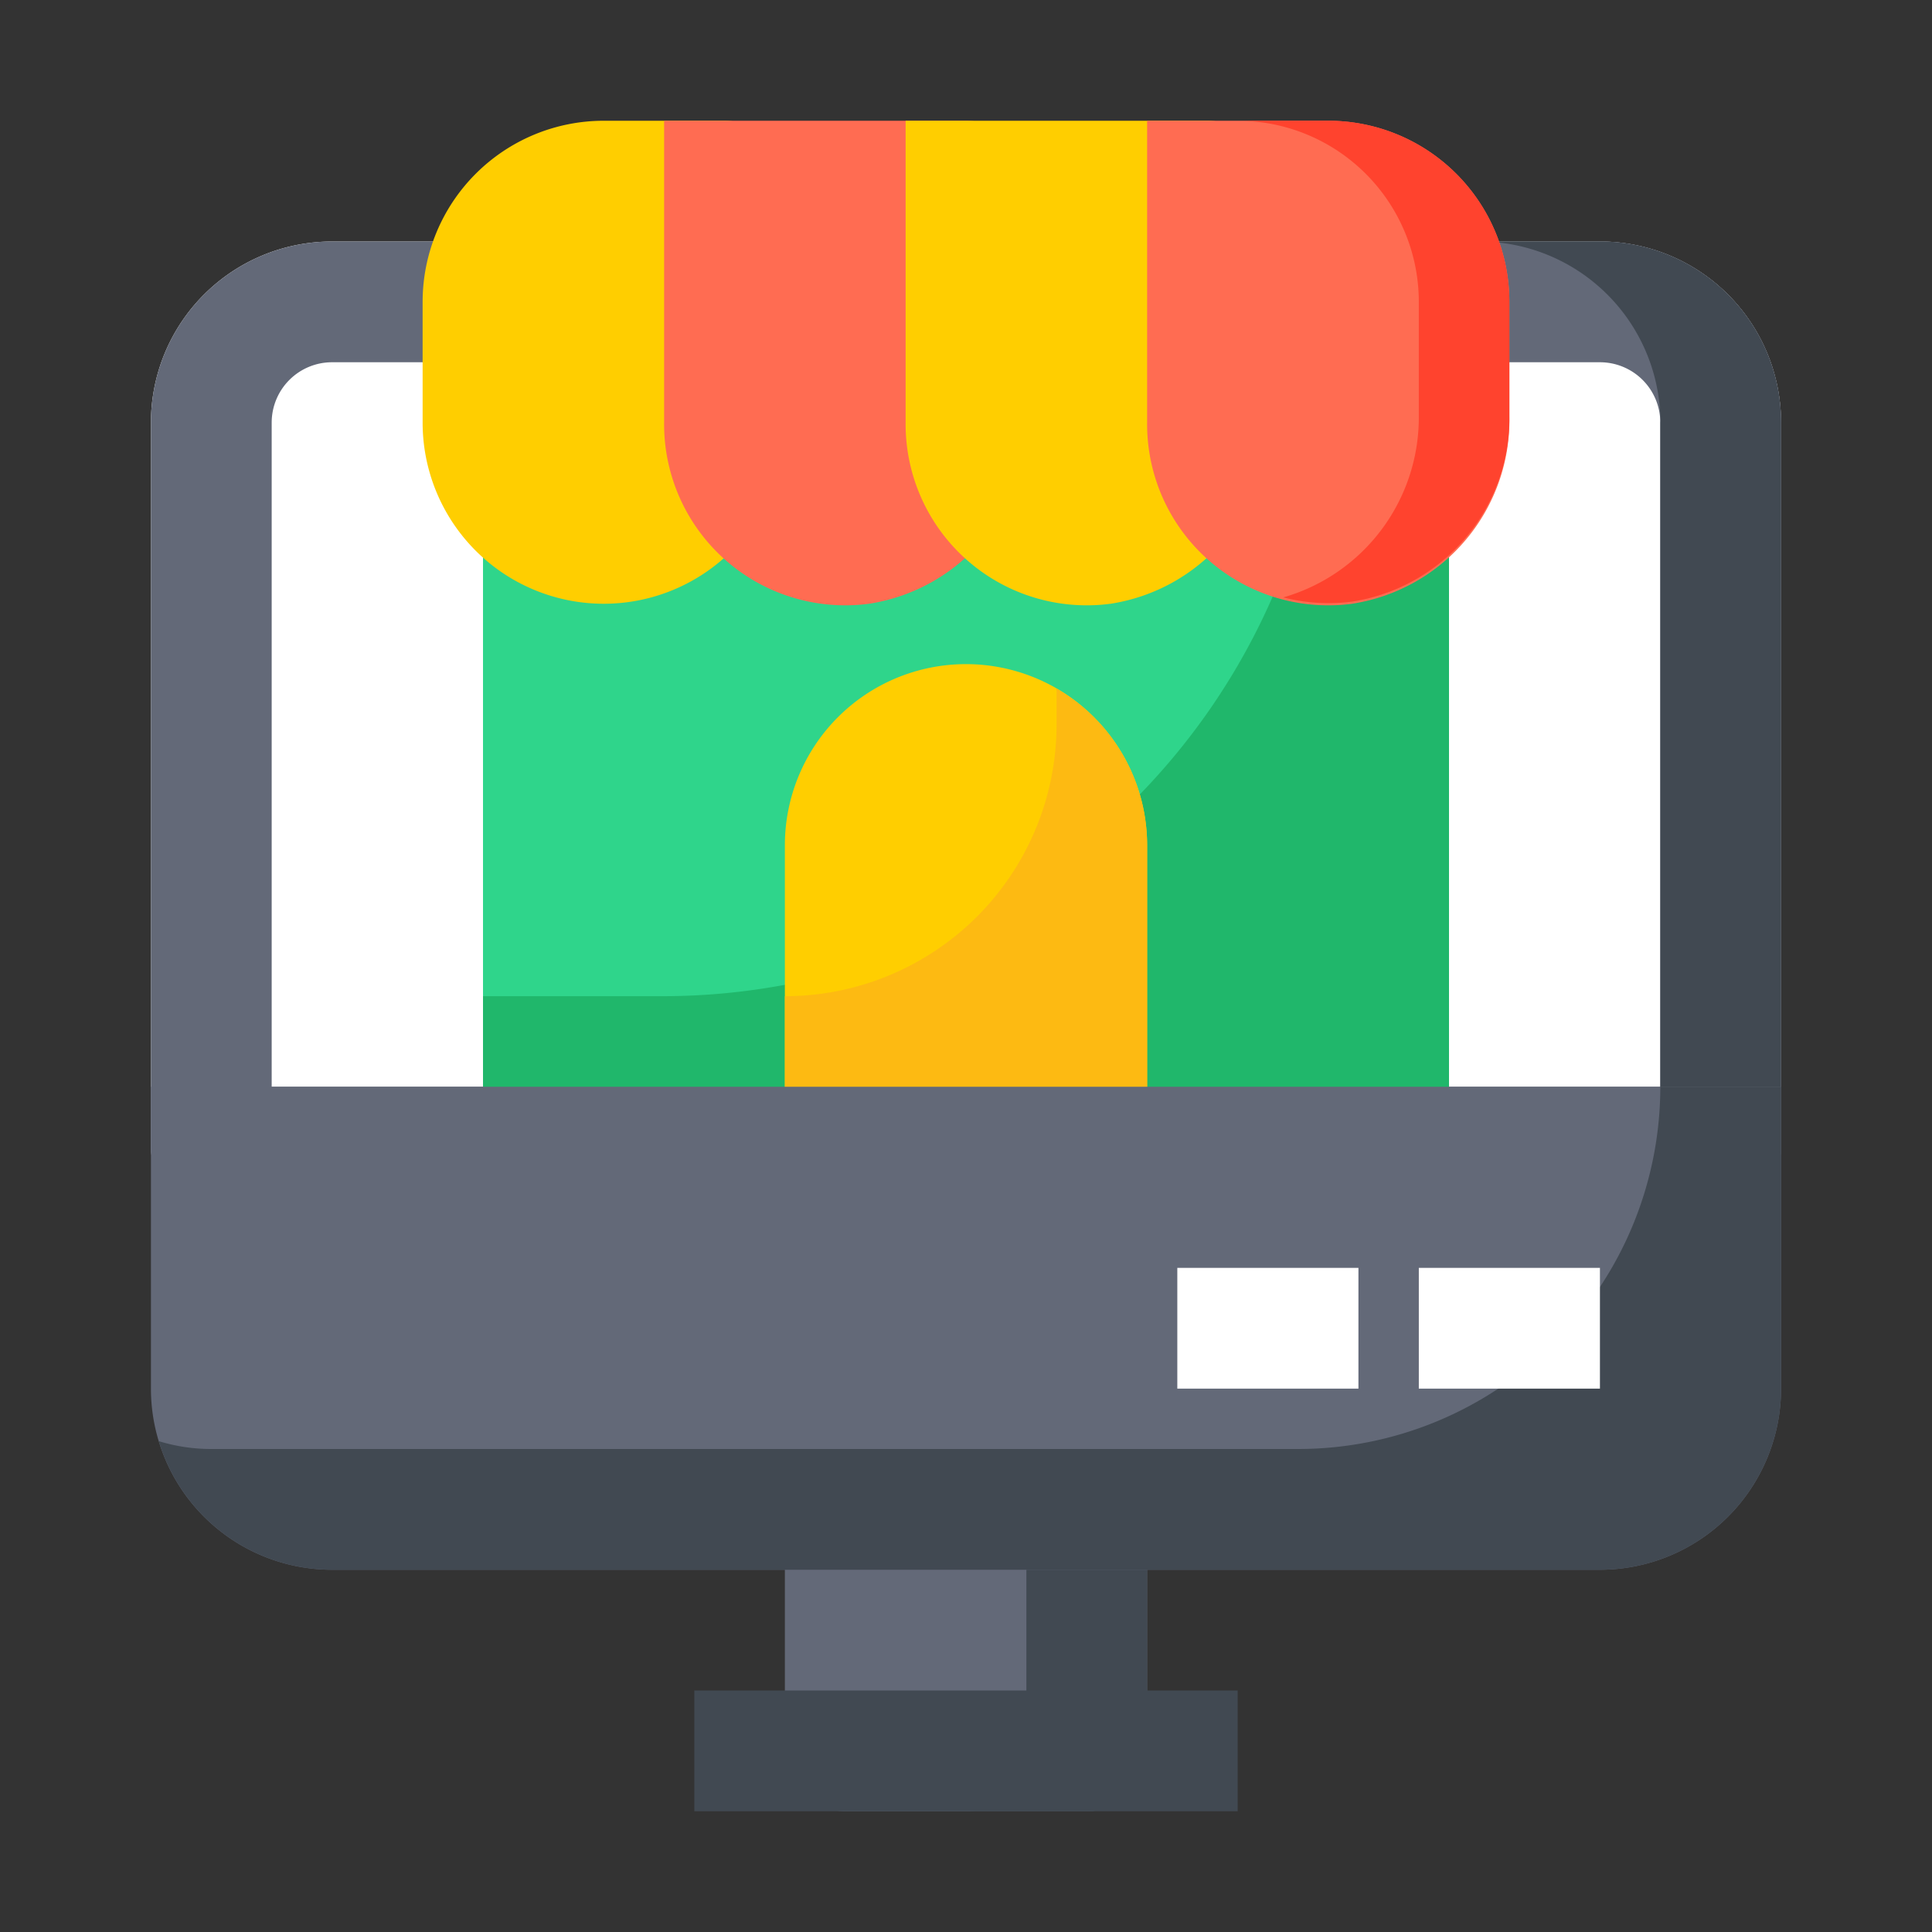
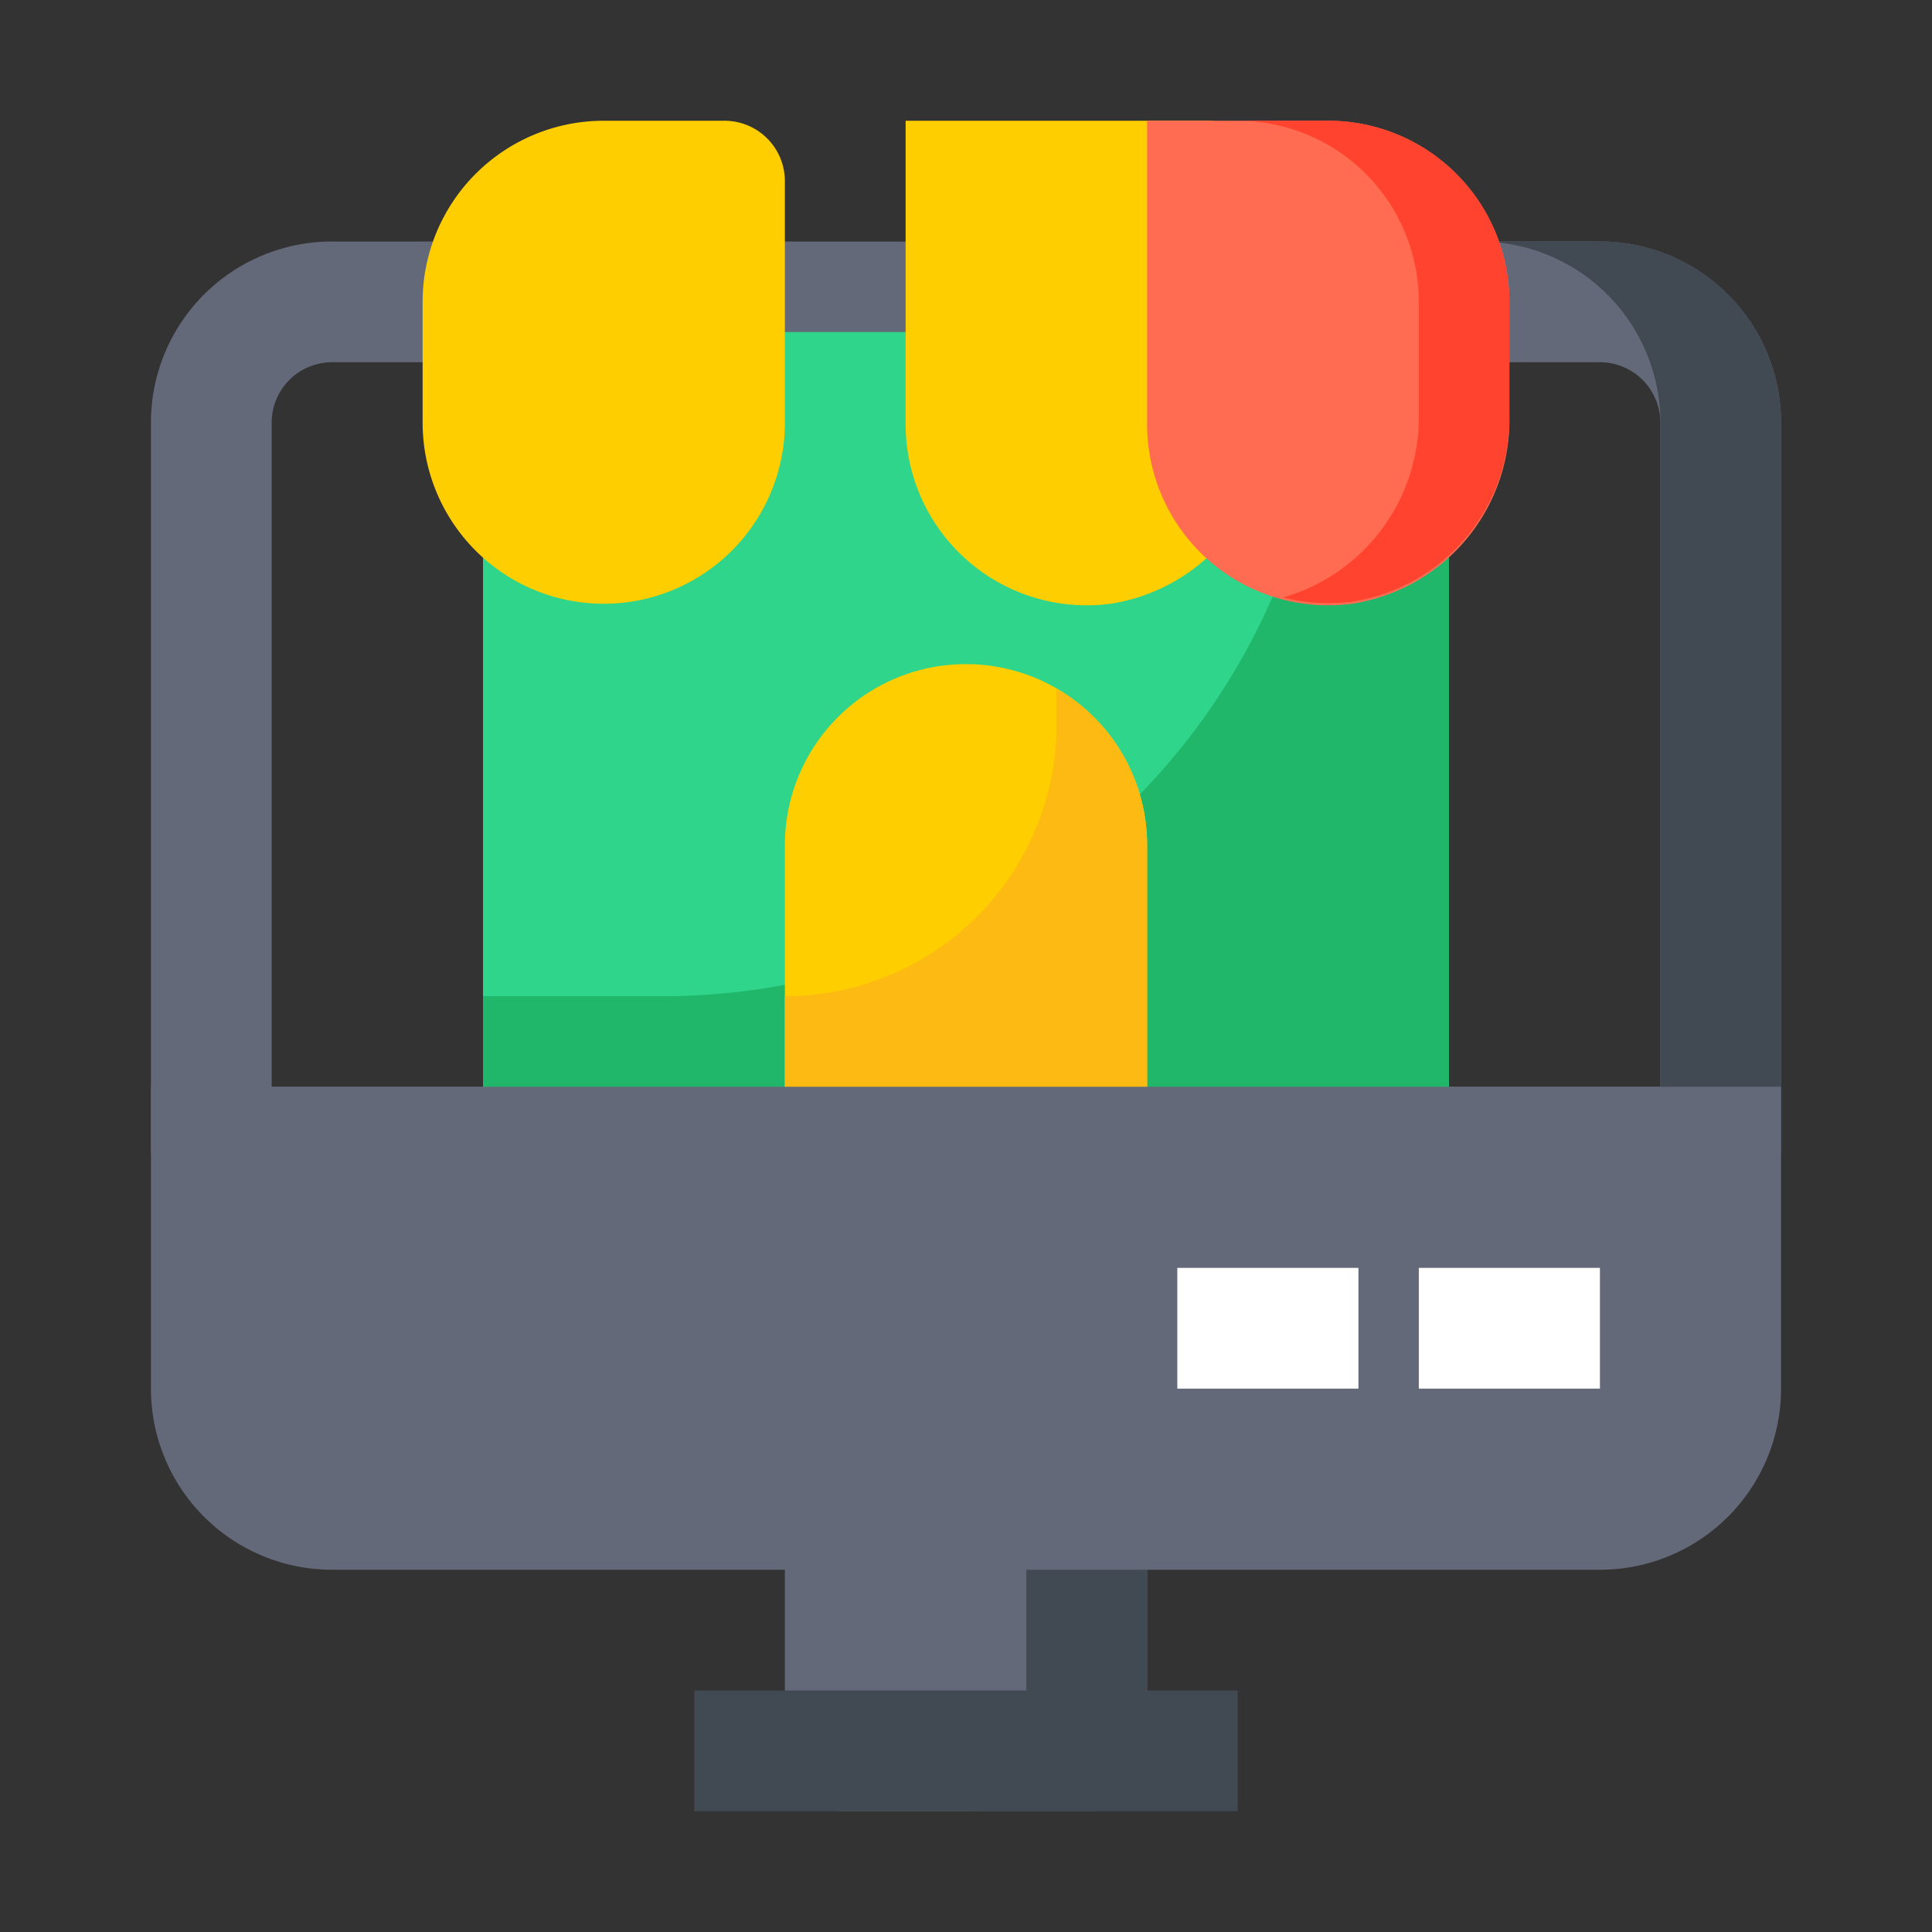
<svg xmlns="http://www.w3.org/2000/svg" height="512" viewBox="0 0 64 64" width="512">
  <rect x="0" y="0" width="64" height="64" fill="#333333" stroke="none" />
  <g id="_12_E_Commerce_website_Business_Market_Shopping" data-name="12 E Commerce, website, Business, Market, Shopping">
-     <path d="m53 8h-42a6 6 0 0 0 -6 6v24a2 2 0 0 0 2 2h50a2 2 0 0 0 2-2v-24a6 6 0 0 0 -6-6z" fill="#fff" />
    <path d="m57 40h-50a2 2 0 0 1 -2-2v-24a6 6 0 0 1 6-6h42a6 6 0 0 1 6 6v24a2 2 0 0 1 -2 2zm-48-4h46v-22a2 2 0 0 0 -2-2h-42a2 2 0 0 0 -2 2z" fill="#636978" />
    <path d="m53 8h-4a6 6 0 0 1 6 5.8 1.27 1.27 0 0 1 0 .2v24a2 2 0 0 1 -2 2h4a2 2 0 0 0 2-2v-24a6 6 0 0 0 -6-6z" fill="#414952" />
    <path d="m48 13v25a2 2 0 0 1 -2 2h-28a2 2 0 0 1 -2-2v-25a2 2 0 0 1 2-2h28a2 2 0 0 1 2 2z" fill="#2fd58b" />
    <path d="m46 11h-2a22.06 22.06 0 0 1 -22 22h-6v5a2 2 0 0 0 2 2h28a2 2 0 0 0 2-2v-25a2 2 0 0 0 -2-2z" fill="#20b76b" />
    <path d="m26 6v8a6 6 0 0 1 -12 0v-4a6 6 0 0 1 6-6h4a2 2 0 0 1 2 2z" fill="#ffce00" />
-     <path d="m34 6v7.79a6.15 6.15 0 0 1 -5.21 6.21 6 6 0 0 1 -6.79-6v-10h10a2 2 0 0 1 2 2z" fill="#ff6c52" />
    <path d="m42 6v7.79a6.15 6.15 0 0 1 -5.21 6.21 6 6 0 0 1 -6.79-6v-10h10a2 2 0 0 1 2 2z" fill="#ffce00" />
    <path d="m50 10v3.79a6.15 6.15 0 0 1 -5.21 6.21 6 6 0 0 1 -6.79-6v-10h6a6 6 0 0 1 6 6z" fill="#ff6c52" />
    <path d="m44 4h-3a6 6 0 0 1 6 6v3.79a6.2 6.2 0 0 1 -4.49 6 6 6 0 0 0 2.28.14 6.15 6.15 0 0 0 5.21-6.14v-3.79a6 6 0 0 0 -6-6z" fill="#ff432e" />
    <path d="m38 28v10a2 2 0 0 1 -2 2h-8a2 2 0 0 1 -2-2v-10a6 6 0 0 1 12 0z" fill="#ffce00" />
    <path d="m35 22.81v1.19a9 9 0 0 1 -9 9v5a2 2 0 0 0 2 2h8a2 2 0 0 0 2-2v-10a6 6 0 0 0 -3-5.19z" fill="#fdba12" />
    <path d="m38 50v8a2 2 0 0 1 -2 2h-8a2 2 0 0 1 -2-2v-8a2 2 0 0 1 2-2h8a2 2 0 0 1 2 2z" fill="#636978" />
    <path d="m36 48h-4a2 2 0 0 1 2 2v8a2 2 0 0 1 -2 2h4a2 2 0 0 0 2-2v-8a2 2 0 0 0 -2-2z" fill="#414952" />
    <path d="m41 60h-18v-4h18z" fill="#414952" />
    <path d="m59 36v10a6 6 0 0 1 -6 6h-42a6 6 0 0 1 -6-6v-10z" fill="#636978" />
-     <path d="m59 36h-4a12 12 0 0 1 -12 12h-36a5.91 5.91 0 0 1 -1.74-.26 6 6 0 0 0 5.74 4.26h42a6 6 0 0 0 6-6z" fill="#414952" />
    <path d="m53 46h-6v-4h6zm-8-4h-6v4h6z" fill="#fff" />
  </g>
</svg>